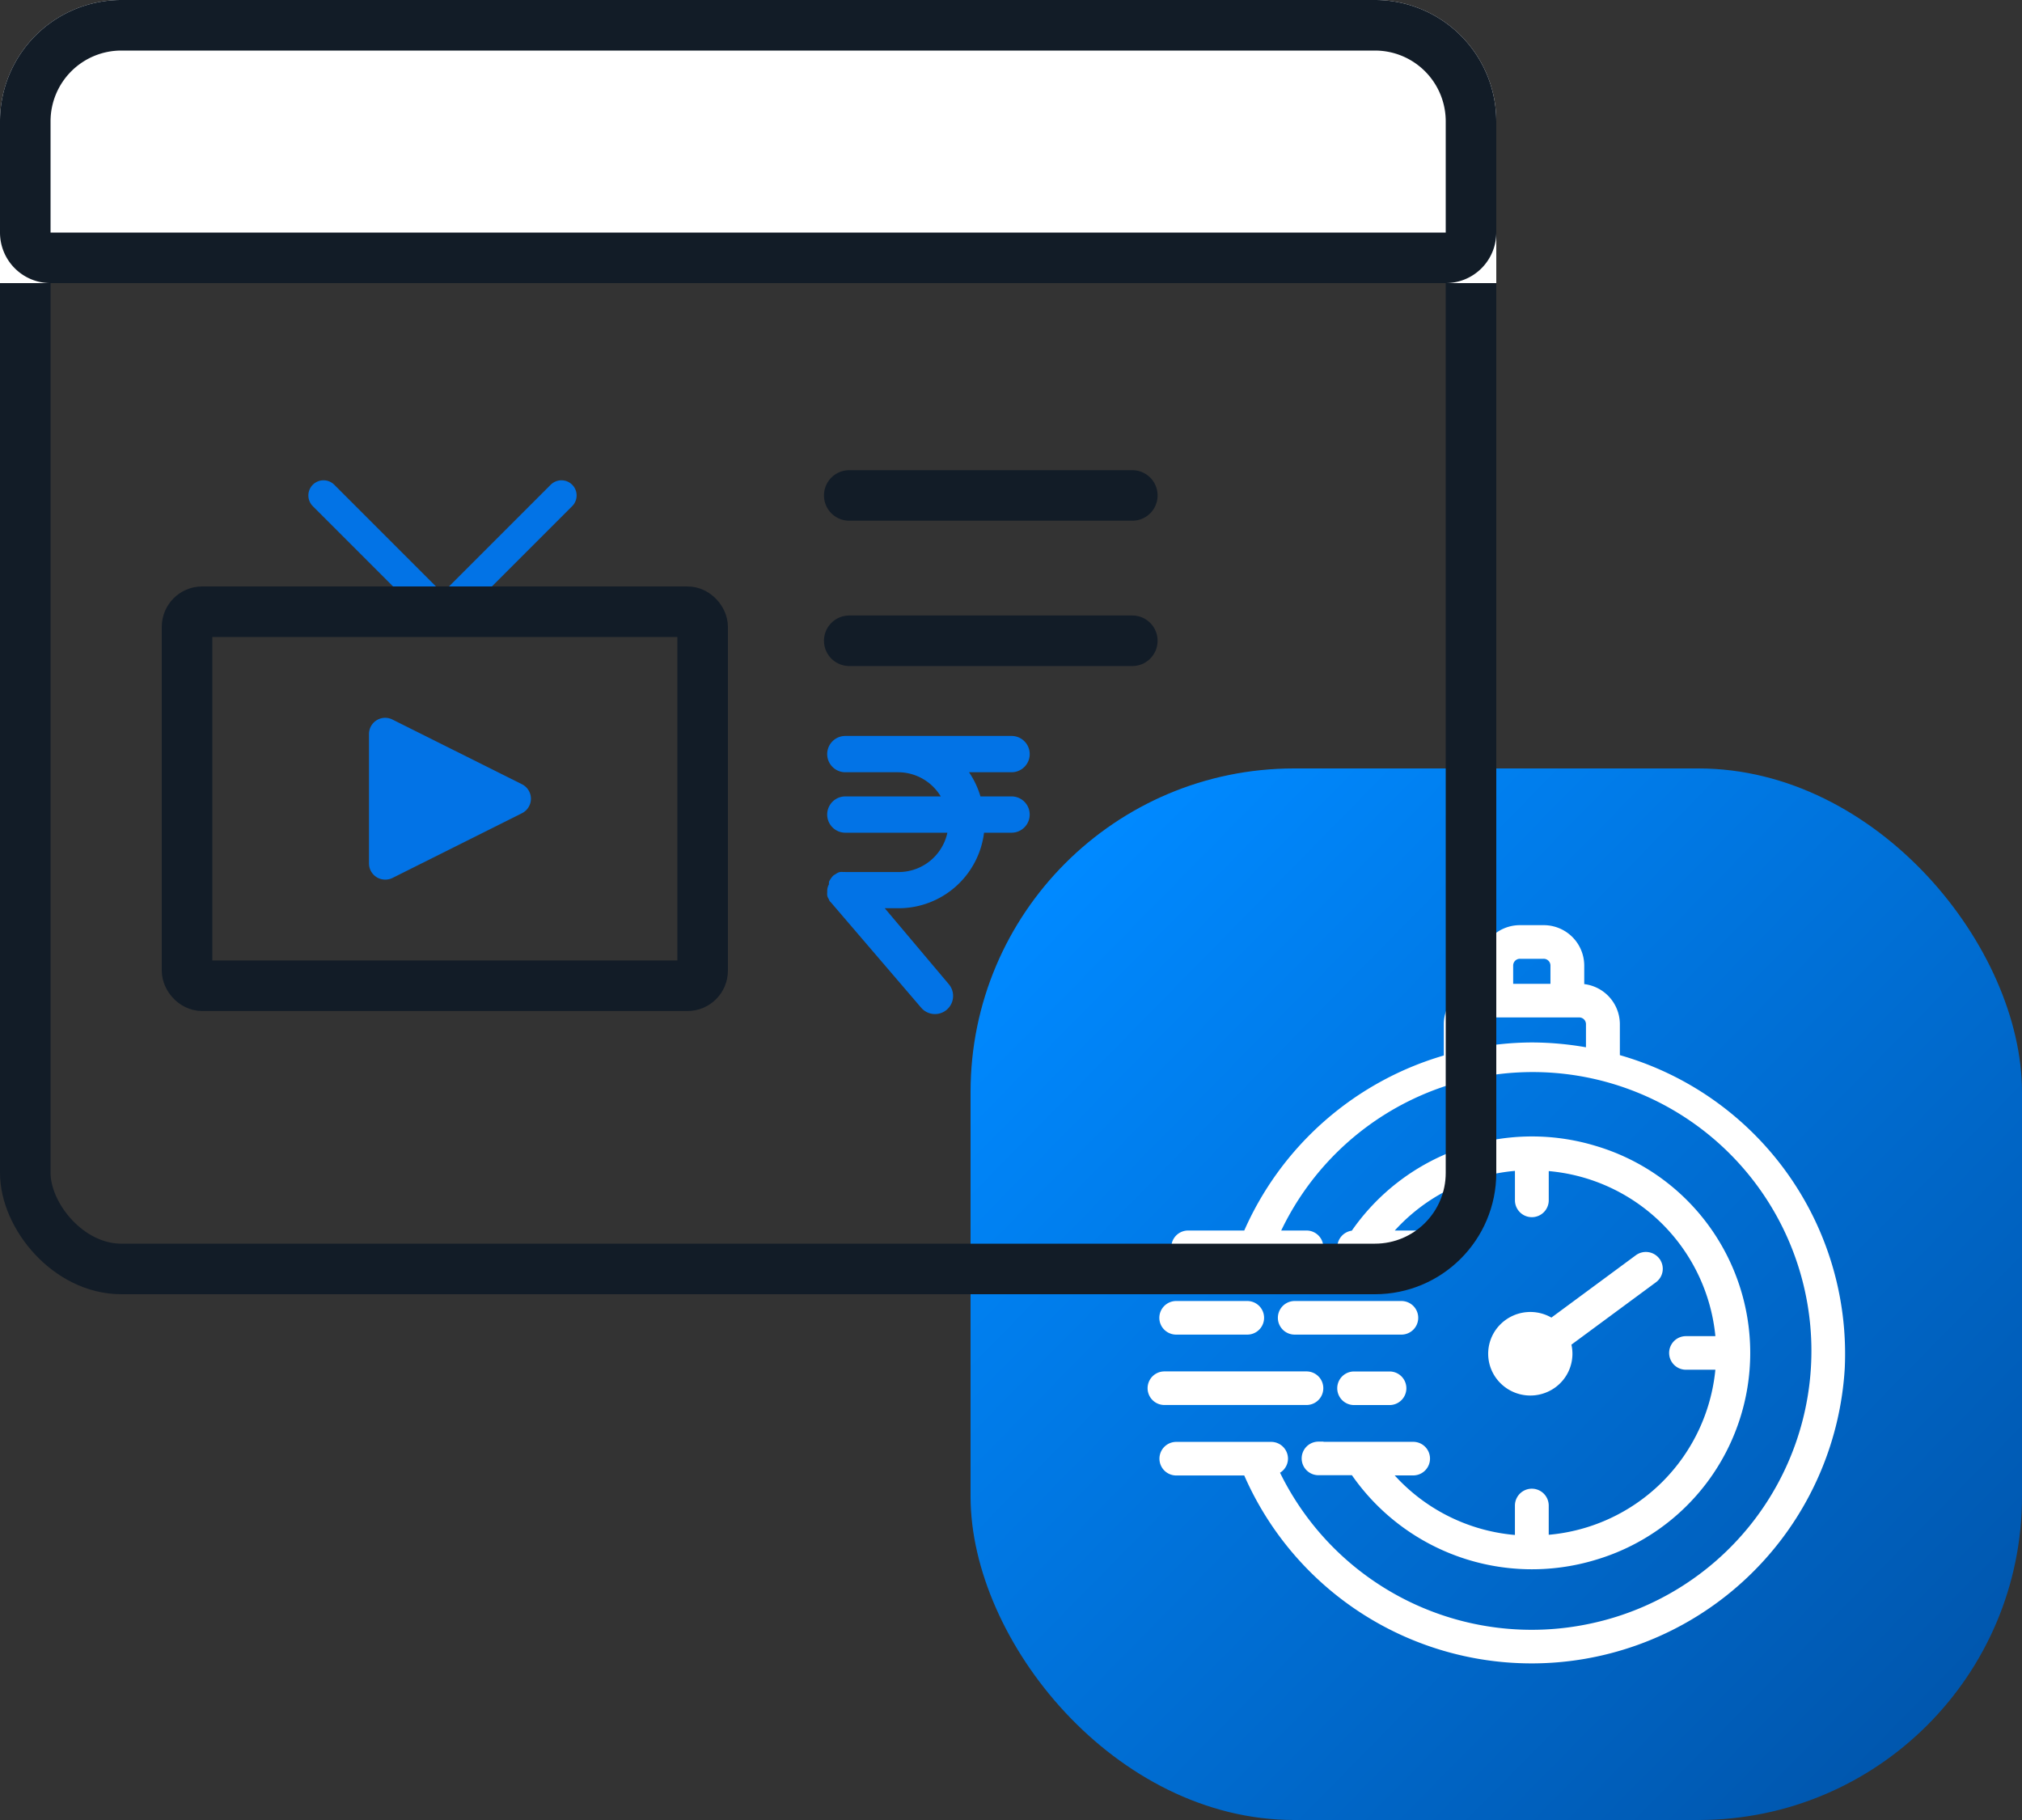
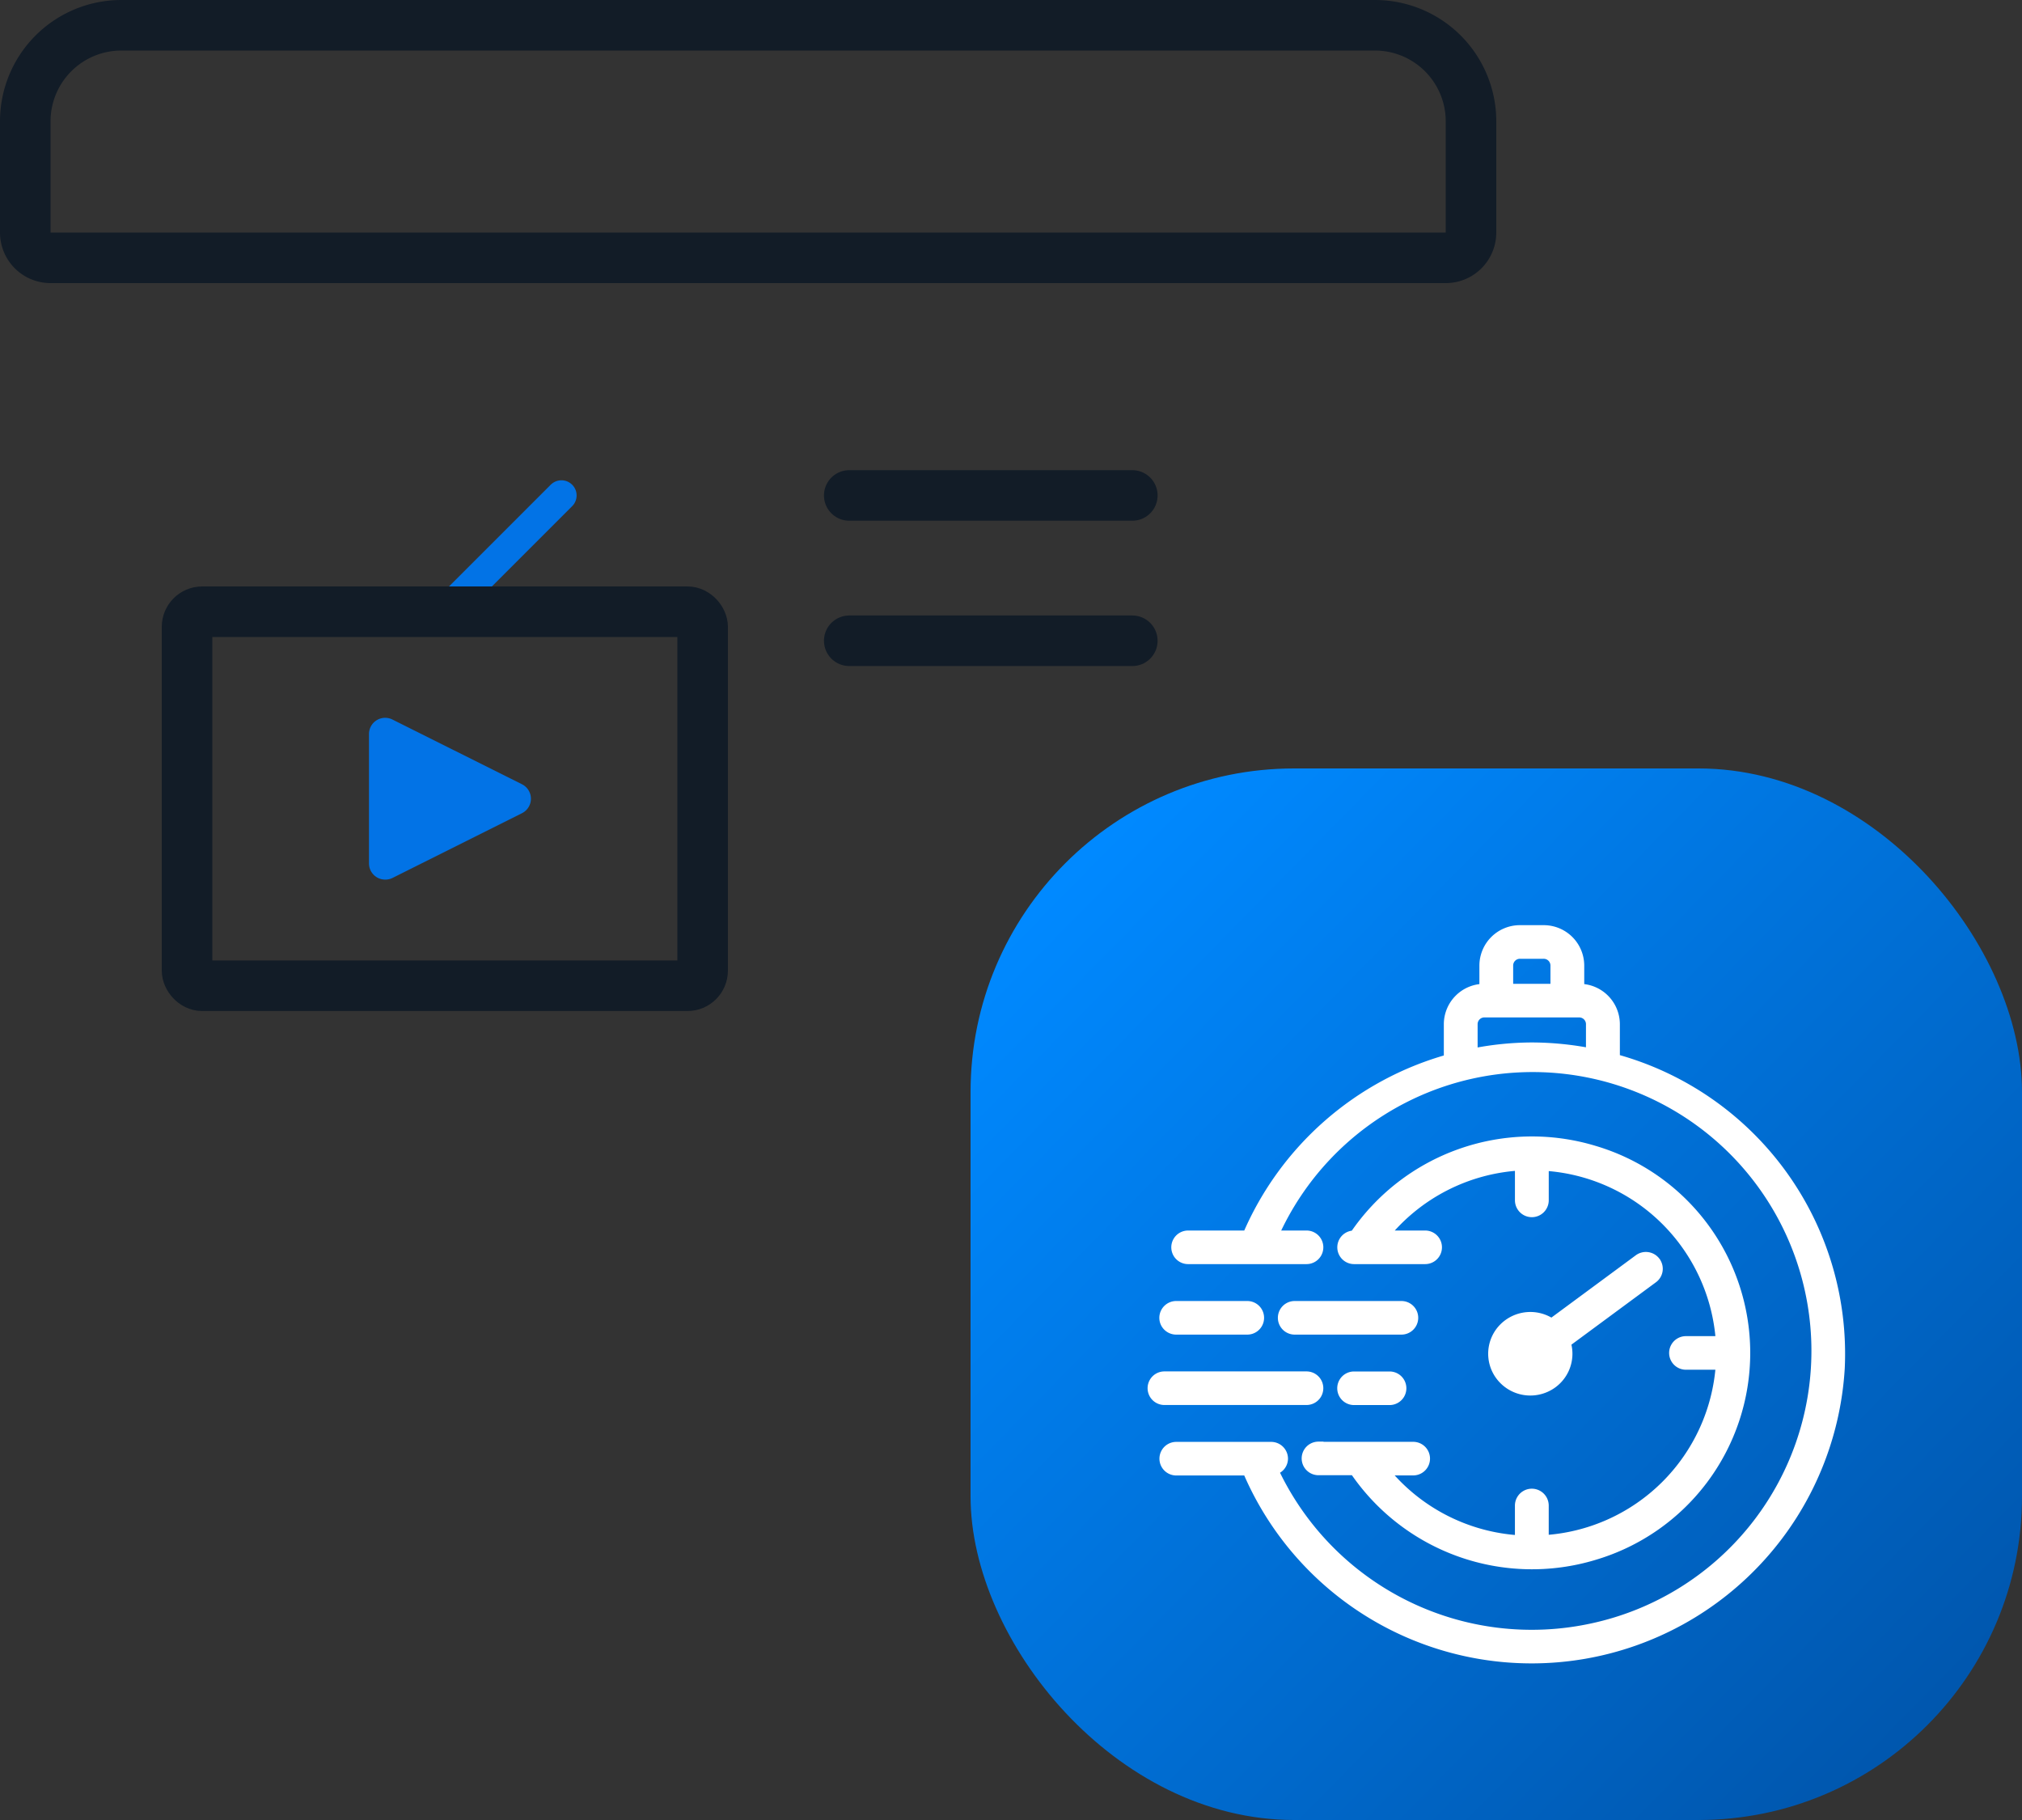
<svg xmlns="http://www.w3.org/2000/svg" width="100" height="90" viewBox="0 0 100 90">
  <rect x="0" y="0" width="100" height="90" fill="#333333" stroke="none" />
  <defs>
    <linearGradient id="linear-gradient" x1="0.101" y1="0.098" x2="0.924" y2="0.907" gradientUnits="objectBoundingBox">
      <stop offset="0" stop-color="#0089ff" />
      <stop offset="1" stop-color="#0056ad" />
    </linearGradient>
  </defs>
  <g id="Group_12039" data-name="Group 12039" transform="translate(-445 -4725)">
    <g id="Group_12027" data-name="Group 12027" transform="translate(-554.037 -1814.992)">
      <rect id="Rectangle_2549" data-name="Rectangle 2549" width="52" height="52" rx="16" transform="translate(1047.037 6577.992)" fill="url(#linear-gradient)" />
      <path id="Layer_2" data-name="Layer 2" d="M27.868,17.394a.588.588,0,0,0-.82-.118l-4.311,3.182a1.846,1.846,0,0,0-2.363.215,1.8,1.8,0,0,0-.168,2.345,1.844,1.844,0,0,0,2.309.544,1.809,1.809,0,0,0,.916-2.168l4.318-3.187a.577.577,0,0,0,.119-.812ZM25.862,7.371V5.642A1.752,1.752,0,0,0,24.1,3.9V2.74A1.752,1.752,0,0,0,22.345,1H21.173a1.752,1.752,0,0,0-1.758,1.742V3.9a1.752,1.752,0,0,0-1.759,1.74V7.383A15.3,15.3,0,0,0,7.7,16.1H4.758a.58.58,0,1,0,0,1.161h5.858a.58.58,0,1,0,0-1.161H8.973A14.036,14.036,0,1,1,24.748,35.523,14.106,14.106,0,0,1,8.964,27.692a.575.575,0,0,0,.485-.56.583.583,0,0,0-.586-.58H4.172a.58.58,0,1,0,0,1.161H7.7a15.264,15.264,0,0,0,29.284-5.054A15.108,15.108,0,0,0,25.862,7.367ZM20.585,2.742a.584.584,0,0,1,.586-.58h1.172a.584.584,0,0,1,.586.58V3.9H20.585Zm4.1,4.348A15.392,15.392,0,0,0,21.758,6.8a15.127,15.127,0,0,0-2.931.3V5.642a.584.584,0,0,1,.586-.58H24.1a.584.584,0,0,1,.586.58ZM11.206,26.549h4.686a.58.58,0,1,1,0,1.161H14.433a9.342,9.342,0,0,0,6.739,3.464V29.453a.586.586,0,0,1,1.172,0v1.712a9.329,9.329,0,0,0,8.763-8.681H29.379a.58.58,0,1,1,0-1.161h1.729a9.329,9.329,0,0,0-8.763-8.681v1.712a.586.586,0,0,1-1.172,0V12.632A9.342,9.342,0,0,0,14.438,16.1h2.045a.58.58,0,1,1,0,1.161H12.968a.58.58,0,1,1,0-1.161h.024a10.6,10.6,0,0,1,11.836-4.2,10.424,10.424,0,0,1,0,20,10.6,10.6,0,0,1-11.836-4.2H11.206a.58.58,0,1,1,0-1.161ZM3.586,24.228a.58.58,0,1,1,0-1.161h7.029a.58.58,0,1,1,0,1.161Zm6.448-4.642h5.275a.58.58,0,1,1,0,1.161h-5.28a.58.58,0,1,1,0-1.161Zm-6.448.58a.583.583,0,0,1,.586-.58H7.686a.58.58,0,1,1,0,1.161H4.172a.589.589,0,0,1-.416-.171.577.577,0,0,1-.17-.413Zm9.379,4.065a.58.58,0,1,1,0-1.161h1.758a.58.58,0,1,1,0,1.161Z" transform="translate(1053.037 6584.992)" fill="#fff" stroke="#fff" stroke-linecap="round" stroke-width="0.5" />
    </g>
    <g id="Group_12026" data-name="Group 12026" transform="translate(-555.037 -1814.992)">
      <g id="Rectangle_2547" data-name="Rectangle 2547" transform="translate(1000.037 6539.992)" fill="none" stroke="#121c27" stroke-linecap="round" stroke-width="2.5">
        <rect width="74" height="64" rx="6" stroke="none" />
-         <rect x="1.25" y="1.25" width="71.5" height="61.5" rx="4.75" fill="none" />
      </g>
      <g id="Rectangle_2548" data-name="Rectangle 2548" transform="translate(1000.037 6539.992)" fill="#fff" stroke="#121c27" stroke-linecap="round" stroke-width="2.5">
-         <path d="M6,0H68a6,6,0,0,1,6,6v8a0,0,0,0,1,0,0H0a0,0,0,0,1,0,0V6A6,6,0,0,1,6,0Z" stroke="none" />
        <path d="M6,1.25H68A4.75,4.75,0,0,1,72.75,6v5.5a1.25,1.25,0,0,1-1.25,1.25H2.5A1.25,1.25,0,0,1,1.25,11.5V6A4.75,4.75,0,0,1,6,1.25Z" fill="none" />
      </g>
-       <line id="Line_178" data-name="Line 178" x1="6" y1="6" transform="translate(1016.037 6564.492)" fill="none" stroke="#0273e6" stroke-linecap="round" stroke-width="1.5" />
      <line id="Line_179" data-name="Line 179" y1="6" x2="6" transform="translate(1021.804 6564.492)" fill="none" stroke="#0273e6" stroke-linecap="round" stroke-width="1.5" />
      <g id="Rectangle_2553" data-name="Rectangle 2553" transform="translate(1008.037 6568.992)" fill="none" stroke="#121c27" stroke-linecap="round" stroke-width="2.5">
        <rect width="28" height="20.996" rx="2" stroke="none" />
        <rect x="1.25" y="1.25" width="25.5" height="18.496" rx="0.75" fill="none" />
      </g>
      <path id="Path_20078" data-name="Path 20078" d="M9.8,17.005a.8.8,0,0,1-.8-.8v-6.4a.8.8,0,0,1,1.158-.716l6.406,3.2a.8.8,0,0,1,0,1.433l-6.4,3.2A.8.8,0,0,1,9.8,17.005Z" transform="translate(1009.286 6566.484)" fill="#0273e6" />
      <line id="Line_173" data-name="Line 173" x2="14" transform="translate(1042.037 6564.492)" fill="none" stroke="#121c27" stroke-linecap="round" stroke-width="2.5" />
      <line id="Line_174" data-name="Line 174" x2="14" transform="translate(1042.037 6571.678)" fill="none" stroke="#121c27" stroke-linecap="round" stroke-width="2.5" />
-       <path id="Path_20090" data-name="Path 20090" d="M14.963,5.985H13.312a4.1,4.1,0,0,0-.747-1.495h2.4a.747.747,0,0,0,0-1.495H6.744a.747.747,0,1,0,0,1.495H9.36a2.615,2.615,0,0,1,2.353,1.495H6.744a.747.747,0,1,0,0,1.495H11.97A2.615,2.615,0,0,1,9.4,9.725H6.744a.523.523,0,0,0-.105,0,.485.485,0,0,0-.149,0,.515.515,0,0,0-.141.075l-.09.054h0a.56.56,0,0,0-.105.127.822.822,0,0,0-.067.105.455.455,0,0,0,0,.135A.485.485,0,0,0,6,10.472H6a.523.523,0,0,0,0,.105.485.485,0,0,0,0,.149.515.515,0,0,0,.075.141.111.111,0,0,0,.052.09l4.482,5.23a.747.747,0,1,0,1.135-.972l-3.372-4H9.36a4.109,4.109,0,0,0,4.109-3.735h1.495a.747.747,0,0,0,0-1.495Z" transform="translate(1035.1 6573.54)" fill="#0273e6" stroke="#0273e6" stroke-width="0.3" />
    </g>
  </g>
</svg>